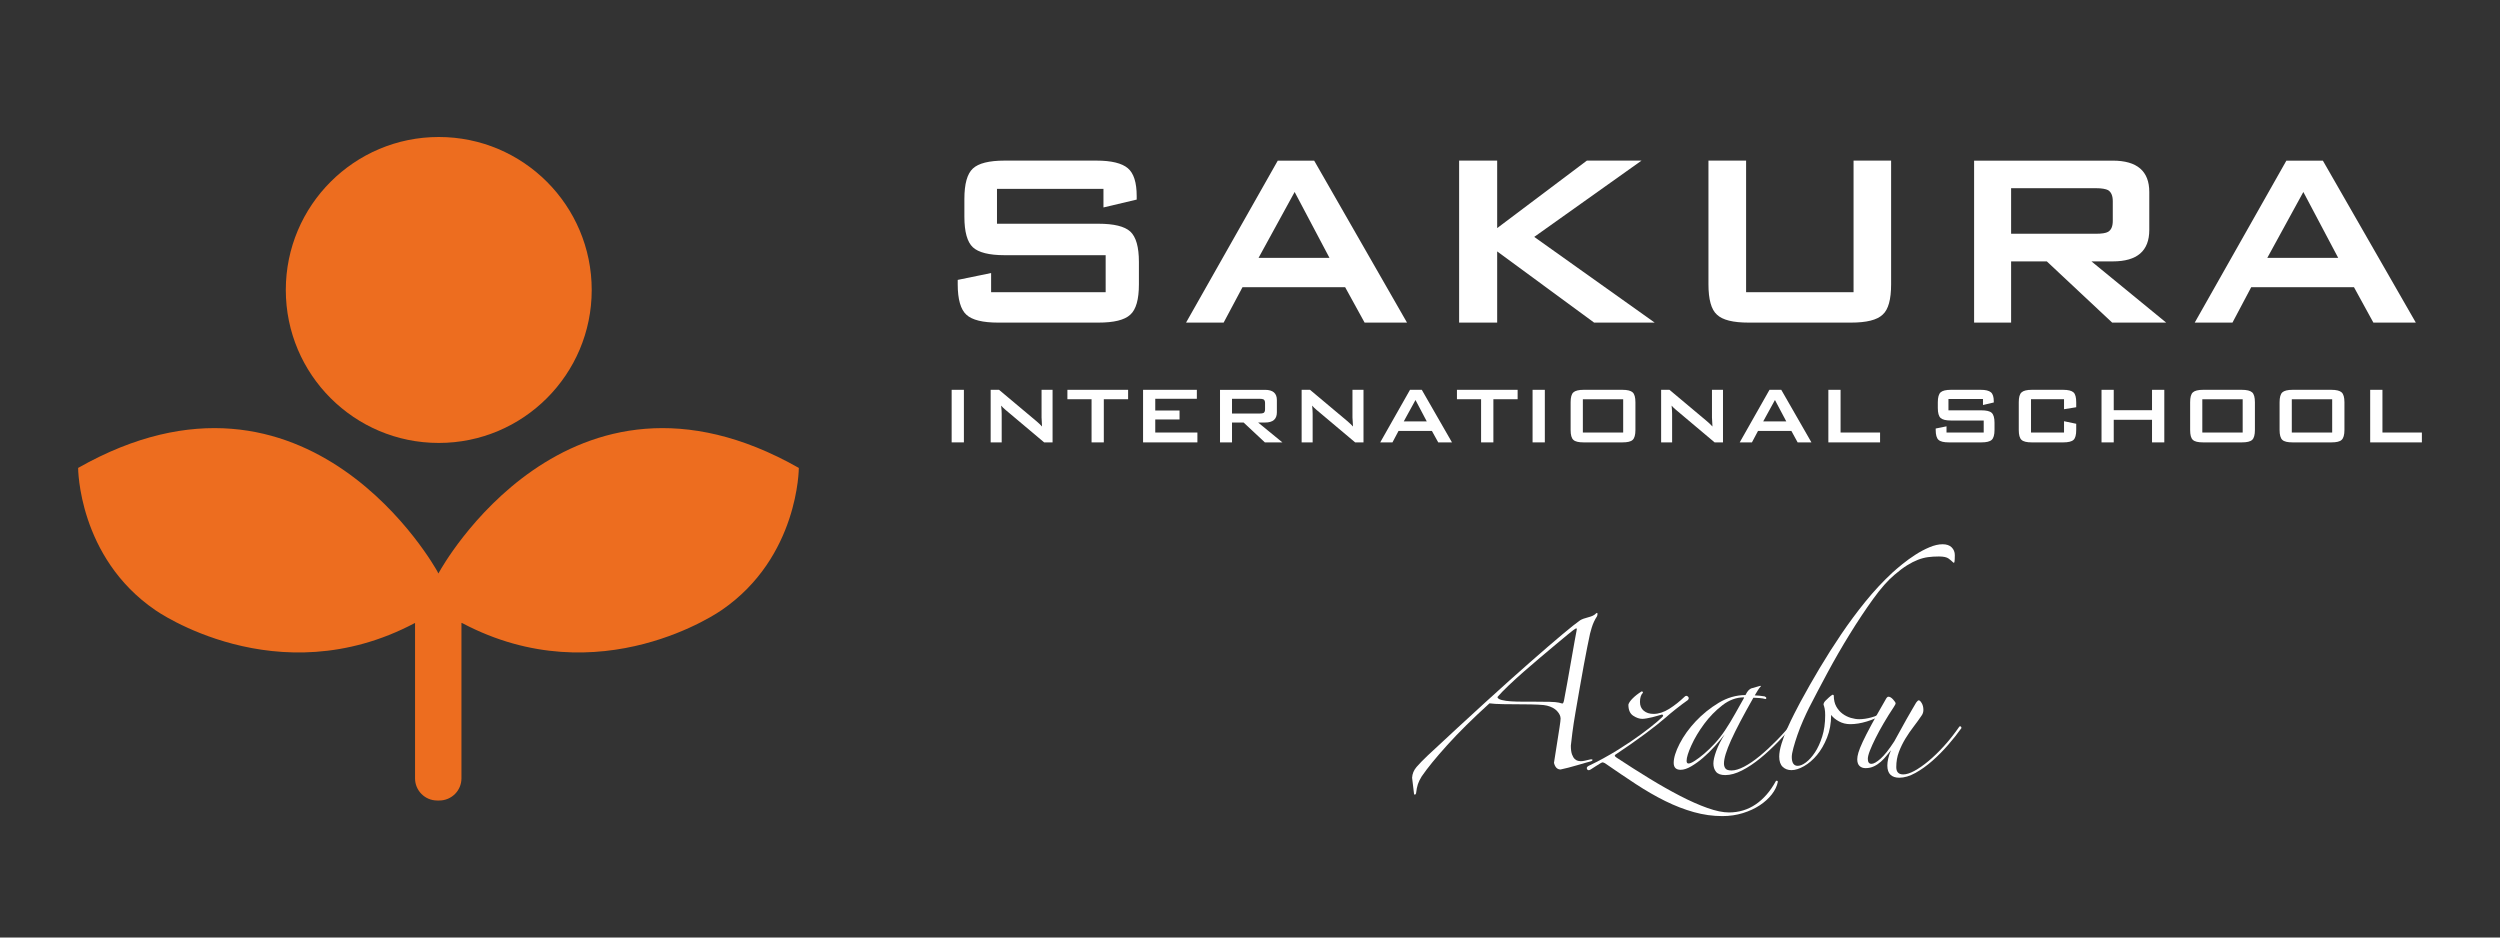
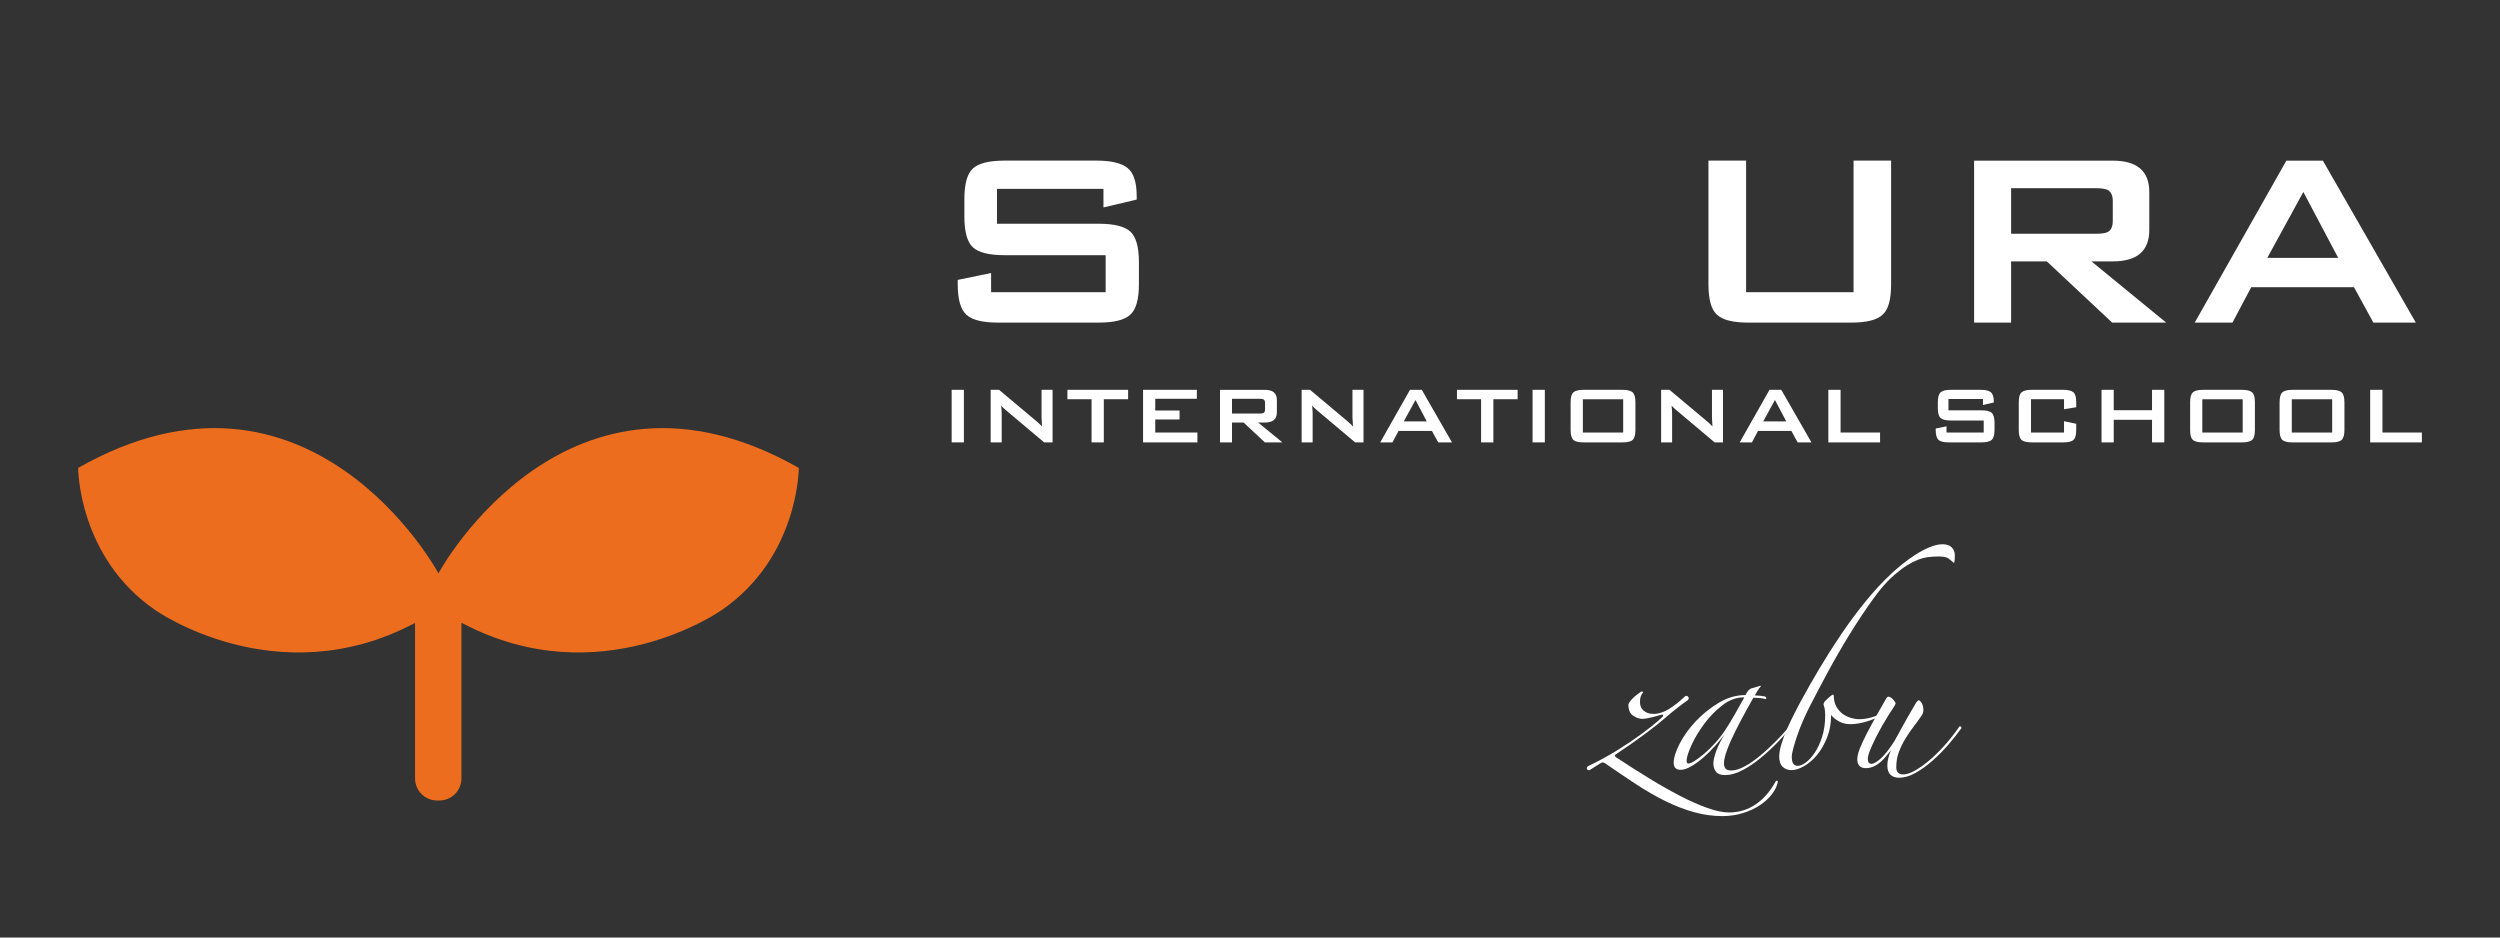
<svg xmlns="http://www.w3.org/2000/svg" version="1.1" id="Azabu" x="0px" y="0px" width="800px" height="300px" viewBox="0 0 800 300" style="enable-background:new 0 0 800 300;" xml:space="preserve">
  <rect x="0" y="0" width="800" height="300" fill="#333333" stroke="none" />
  <style type="text/css">
	.st0{fill:#FFFFFF;}
	.st1{fill:#ED6D1F;}
</style>
  <g>
    <path class="st0" d="M353.108,60.446h-34.073v11.149h32.442c4.946,0,8.355,0.816,10.197,2.484c1.855,1.708,2.778,4.941,2.778,9.758   v7.128c0,4.842-0.906,8.091-2.778,9.751c-1.842,1.701-5.221,2.519-10.193,2.519H319.45c-4.963,0-8.355-0.818-10.199-2.519   c-1.831-1.66-2.783-4.908-2.783-9.751v-1.398l10.687-2.198v6.128h36.656V81.66h-32.363c-4.944,0-8.337-0.866-10.129-2.53   c-1.798-1.666-2.717-4.937-2.717-9.748v-5.72c0-4.853,0.919-8.076,2.717-9.737c1.792-1.675,5.185-2.53,10.129-2.53h29.437   c4.766,0,8.118,0.829,10.006,2.422c1.908,1.6,2.849,4.574,2.849,8.924v1.125l-10.632,2.517V60.446z" />
-     <path class="st0" d="M379.538,103.233l29.347-51.827h11.65l29.707,51.827h-13.571l-6.225-11.329h-32.848l-6.034,11.329H379.538z    M402.737,82.518h22.695l-11.147-21.084L402.737,82.518z" />
-     <polygon class="st0" points="466.918,103.234 466.918,51.393 479.095,51.393 479.095,72.99 507.803,51.393 525.291,51.393    490.952,75.81 529.5,103.234 510.113,103.234 479.095,80.45 479.095,103.234  " />
    <path class="st0" d="M558.751,51.392v42.105h34.387V51.392h12.019v39.571c0,4.836-0.875,8.096-2.701,9.718   c-1.809,1.734-5.19,2.552-10.16,2.552h-32.734c-4.976,0-8.329-0.818-10.153-2.552c-1.816-1.622-2.704-4.882-2.704-9.718V51.392   H558.751z" />
    <path class="st0" d="M631.713,103.234V51.405h44.378c7.788,0,11.681,3.363,11.681,10.03v12.149c0,6.726-3.893,10.061-11.681,10.061   h-6.823l23.907,19.59h-17.281l-20.911-19.59h-11.428v19.59H631.713z M670.69,60.221h-27.136v14.58h27.136   c1.862,0,3.178-0.196,3.886-0.609c1.022-0.609,1.514-1.756,1.514-3.535v-6.267c0-1.739-0.492-2.919-1.514-3.55   C673.868,60.472,672.551,60.221,670.69,60.221" />
    <path class="st0" d="M702.312,103.233l29.327-51.827h11.679l29.741,51.827h-13.58l-6.207-11.329h-32.884l-5.997,11.329H702.312z    M725.535,82.518h22.687l-11.151-21.084L725.535,82.518z" />
  </g>
  <g>
    <rect x="304.528" y="124.74" class="st0" width="3.919" height="16.822" />
    <path class="st0" d="M317.013,141.565v-16.824h2.679l11.832,9.924c0.859,0.719,1.501,1.33,1.923,1.818   c-0.097-1.561-0.147-2.53-0.147-2.9v-8.843h3.524v16.824h-2.695l-12.353-10.397c-0.528-0.435-0.994-0.897-1.414-1.367   c0.132,1.084,0.18,1.976,0.18,2.662v9.102H317.013z" />
    <polygon class="st0" points="353.219,127.754 353.219,141.565 349.3,141.565 349.3,127.754 341.569,127.754 341.569,124.741    360.994,124.741 360.994,127.754  " />
    <polygon class="st0" points="365.781,141.565 365.781,124.741 382.992,124.741 382.992,127.609 369.683,127.609 369.683,131.364    377.451,131.364 377.451,134.23 369.683,134.23 369.683,138.409 383.168,138.409 383.168,141.565  " />
    <path class="st0" d="M390.402,141.565v-16.818h14.413c2.523,0,3.785,1.094,3.785,3.257v3.941c0,2.187-1.262,3.262-3.785,3.262   h-2.211l7.762,6.357h-5.612l-6.792-6.357h-3.719v6.357H390.402z M403.059,127.609h-8.817v4.724h8.817   c0.606,0,1.029-0.059,1.273-0.187c0.325-0.2,0.484-0.58,0.484-1.143v-2.044c0-0.561-0.158-0.947-0.484-1.152   C404.088,127.691,403.665,127.609,403.059,127.609" />
    <path class="st0" d="M416.522,141.565v-16.824h2.682l11.834,9.924c0.84,0.719,1.497,1.33,1.921,1.818   c-0.108-1.561-0.171-2.53-0.171-2.9v-8.843h3.53v16.824h-2.673l-12.355-10.397c-0.521-0.435-0.998-0.897-1.407-1.367   c0.108,1.084,0.163,1.976,0.163,2.662v9.102H416.522z" />
    <path class="st0" d="M441.667,141.567l9.531-16.822h3.776l9.663,16.822h-4.401l-2.033-3.677h-10.67l-1.948,3.677H441.667z    M449.204,134.847h7.359l-3.605-6.845L449.204,134.847z" />
    <polygon class="st0" points="477.881,127.754 477.881,141.565 473.948,141.565 473.948,127.754 466.222,127.754 466.222,124.741    485.64,124.741 485.64,127.754  " />
    <rect x="490.422" y="124.74" class="st0" width="3.922" height="16.822" />
    <path class="st0" d="M502.6,128.728c0-1.576,0.279-2.622,0.881-3.167c0.589-0.539,1.673-0.82,3.288-0.82h12.406   c1.602,0,2.699,0.281,3.282,0.82c0.58,0.545,0.879,1.591,0.879,3.167v8.861c0,1.576-0.299,2.627-0.879,3.17   c-0.583,0.563-1.679,0.804-3.282,0.804h-12.406c-1.616,0-2.699-0.242-3.288-0.804c-0.602-0.543-0.881-1.594-0.881-3.17V128.728z    M506.515,138.41h12.903v-10.654h-12.903V138.41z" />
    <path class="st0" d="M531.56,141.565v-16.824h2.671l11.839,9.924c0.857,0.719,1.488,1.33,1.917,1.818   c-0.105-1.561-0.158-2.53-0.158-2.9v-8.843h3.526v16.824h-2.679l-12.347-10.397c-0.534-0.435-1.002-0.897-1.418-1.367   c0.119,1.084,0.165,1.976,0.165,2.662v9.102H531.56z" />
    <path class="st0" d="M556.707,141.567l9.527-16.822h3.774l9.652,16.822h-4.416l-2.007-3.677H562.57l-1.954,3.677H556.707z    M564.229,134.847h7.379l-3.625-6.845L564.229,134.847z" />
    <polygon class="st0" points="585.075,141.565 585.075,124.741 588.983,124.741 588.983,138.409 601.622,138.409 601.622,141.565     " />
    <path class="st0" d="M634.552,127.678h-11.048v3.629h10.516c1.611,0,2.721,0.251,3.323,0.803c0.591,0.552,0.901,1.598,0.901,3.154   v2.323c0,1.578-0.31,2.627-0.901,3.172c-0.596,0.55-1.703,0.804-3.308,0.804h-10.408c-1.605,0-2.708-0.255-3.299-0.804   c-0.609-0.545-0.906-1.594-0.906-3.172v-0.459l3.46-0.701v1.98h11.903v-3.842h-10.509c-1.605,0-2.697-0.275-3.293-0.82   c-0.583-0.536-0.884-1.598-0.884-3.167v-1.849c0-1.576,0.301-2.624,0.884-3.17c0.596-0.536,1.688-0.818,3.293-0.818h9.562   c1.539,0,2.624,0.27,3.242,0.787c0.624,0.512,0.928,1.486,0.928,2.899v0.365l-3.455,0.815V127.678z" />
    <path class="st0" d="M660.489,127.754h-10.566v10.654h10.566v-3.618l3.901,0.818v1.98c0,1.576-0.279,2.622-0.864,3.172   c-0.594,0.545-1.69,0.804-3.308,0.804h-10.048c-1.611,0-2.699-0.259-3.279-0.804c-0.607-0.55-0.886-1.596-0.886-3.172v-8.854   c0-1.58,0.279-2.629,0.886-3.168c0.58-0.543,1.668-0.826,3.279-0.826h10.048c1.618,0,2.715,0.284,3.308,0.826   c0.585,0.539,0.864,1.587,0.864,3.168v1.583l-3.901,0.631V127.754z" />
    <polygon class="st0" points="672.488,141.565 672.488,124.741 676.394,124.741 676.394,131.265 688.647,131.265 688.647,124.741    692.577,124.741 692.577,141.565 688.647,141.565 688.647,134.334 676.394,134.334 676.394,141.565  " />
    <path class="st0" d="M700.845,128.728c0-1.576,0.266-2.622,0.873-3.167c0.576-0.539,1.673-0.82,3.286-0.82h12.375   c1.616,0,2.713,0.281,3.315,0.82c0.587,0.545,0.877,1.591,0.877,3.167v8.861c0,1.576-0.29,2.627-0.877,3.17   c-0.602,0.563-1.699,0.804-3.315,0.804h-12.375c-1.613,0-2.71-0.242-3.286-0.804c-0.607-0.543-0.873-1.594-0.873-3.17V128.728z    M704.74,138.41h12.918v-10.654H704.74V138.41z" />
    <path class="st0" d="M729.466,128.728c0-1.576,0.297-2.622,0.875-3.167c0.591-0.539,1.688-0.82,3.3-0.82h12.393   c1.611,0,2.708,0.281,3.293,0.82c0.587,0.545,0.895,1.591,0.895,3.167v8.861c0,1.576-0.308,2.627-0.895,3.17   c-0.585,0.563-1.682,0.804-3.293,0.804h-12.393c-1.611,0-2.708-0.242-3.3-0.804c-0.578-0.543-0.875-1.594-0.875-3.17V128.728z    M733.375,138.41h12.923v-10.654h-12.923V138.41z" />
    <polygon class="st0" points="758.459,141.565 758.459,124.741 762.383,124.741 762.383,138.409 775,138.409 775,141.565  " />
  </g>
  <g>
-     <path class="st0" d="M451.87,248.874c0.071-1.27,0.548-2.417,1.428-3.44c0.882-1.021,2.064-2.238,3.547-3.65   c13.546-12.63,24.481-22.596,32.808-29.898c8.325-7.302,13.653-11.765,15.98-13.388c0.565-0.353,1.411-0.67,2.541-0.953   c1.128-0.281,1.905-0.636,2.329-1.059c0.422-0.422,0.651-0.475,0.687-0.158c0.034,0.319-0.017,0.618-0.158,0.899   c-0.706,1.059-1.27,2.275-1.693,3.652c-0.424,1.376-0.706,2.524-0.847,3.44c-0.071,0.283-0.264,1.218-0.582,2.804   c-0.317,1.588-0.687,3.53-1.111,5.82c-0.422,2.294-0.865,4.763-1.323,7.409c-0.46,2.646-0.899,5.187-1.323,7.621   c-0.422,2.434-0.758,4.622-1.004,6.561c-0.248,1.941-0.408,3.299-0.477,4.076c0,1.199,0.122,2.134,0.37,2.804   c0.246,0.67,0.546,1.164,0.899,1.481c0.353,0.317,0.705,0.512,1.059,0.582c0.351,0.071,0.634,0.105,0.846,0.105   c0.353,0,0.777-0.053,1.271-0.158c0.493-0.105,1.021-0.227,1.586-0.37c0.565-0.141,0.863-0.105,0.899,0.105   c0.036,0.212-0.229,0.389-0.792,0.531c-0.283,0.071-0.794,0.212-1.535,0.422c-0.741,0.212-1.588,0.46-2.541,0.741   c-0.953,0.284-1.905,0.548-2.858,0.794c-0.953,0.246-1.783,0.441-2.486,0.582c-1.059,0-1.766-0.705-2.117-2.117   c0.069-0.422,0.212-1.323,0.422-2.698c0.212-1.376,0.441-2.84,0.689-4.393c0.246-1.552,0.475-3.016,0.687-4.393   c0.212-1.376,0.319-2.275,0.319-2.699c0-0.775-0.372-1.569-1.113-2.381c-0.741-0.81-1.817-1.392-3.228-1.747   c-0.494-0.14-1.447-0.246-2.856-0.317c-1.413-0.069-3.106-0.105-5.082-0.105c-2.046,0-4.057-0.017-6.032-0.053   c-1.976-0.034-3.457-0.122-4.444-0.265c-5.362,4.868-9.862,9.314-13.494,13.336c-3.635,4.02-6.368,7.371-8.201,10.053   c-0.567,0.916-0.972,1.747-1.218,2.487c-0.248,0.741-0.441,1.71-0.582,2.911c-0.14,0.424-0.351,0.529-0.634,0.317L451.87,248.874z    M479.174,223.051c0.071,0.424,0.531,0.741,1.376,0.953c0.847,0.212,1.852,0.353,3.016,0.424c1.164,0.071,2.382,0.105,3.652,0.105   c1.27,0,2.329,0,3.175,0c2.258,0,4.091,0.019,5.504,0.053c1.411,0.036,2.398,0.124,2.963,0.264   c0.705,0.212,1.111,0.301,1.218,0.265c0.105-0.034,0.227-0.3,0.37-0.794c0.281-1.411,0.636-3.316,1.058-5.715   c0.424-2.398,0.848-4.797,1.271-7.197c0.422-2.398,0.792-4.498,1.111-6.296c0.317-1.8,0.51-2.84,0.582-3.123   c0.14-0.563,0.14-0.863,0-0.899c-0.143-0.034-0.494,0.158-1.059,0.582c-0.212,0.143-0.811,0.618-1.798,1.428   c-0.989,0.813-2.241,1.853-3.757,3.123c-1.519,1.27-3.176,2.663-4.975,4.181c-1.8,1.518-3.564,3.033-5.292,4.551   c-1.729,1.518-3.333,2.982-4.816,4.391C481.291,220.758,480.091,221.992,479.174,223.051z" />
    <path class="st0" d="M568.922,250.143c-0.283,1.411-0.937,2.77-1.959,4.076c-1.023,1.304-2.312,2.468-3.862,3.492   c-1.554,1.023-3.352,1.853-5.398,2.487c-2.046,0.636-4.234,0.953-6.561,0.953c-3.035,0-6.069-0.424-9.102-1.27   c-3.035-0.848-6.086-2.029-9.155-3.545c-3.07-1.519-6.191-3.318-9.365-5.398c-3.175-2.081-6.492-4.322-9.949-6.72   c-0.283-0.141-0.494-0.229-0.634-0.265c-0.143-0.034-0.389,0.053-0.741,0.265c-0.567,0.353-1.077,0.672-1.535,0.953   c-0.46,0.283-1.006,0.634-1.642,1.058c-0.563,0.353-0.953,0.319-1.163-0.105c-0.212-0.424-0.036-0.775,0.529-1.059   c3.244-1.55,6.313-3.228,9.207-5.026c2.892-1.8,5.414-3.493,7.567-5.08c2.151-1.588,3.864-2.927,5.133-4.022   c1.27-1.092,1.905-1.71,1.905-1.852c0-0.281-0.143-0.424-0.424-0.424c-0.282,0.071-0.706,0.195-1.27,0.37   c-0.567,0.177-1.147,0.336-1.747,0.477c-0.599,0.141-1.201,0.264-1.798,0.37c-0.601,0.105-1.077,0.158-1.43,0.158   c-0.918,0-1.888-0.334-2.911-1.006c-1.023-0.67-1.533-1.852-1.533-3.545c0.14-0.563,0.598-1.233,1.375-2.01   c0.777-0.777,1.729-1.518,2.858-2.224c0.281,0,0.424,0.143,0.424,0.424c-0.636,0.636-0.953,1.624-0.953,2.963   c0,1.201,0.405,2.136,1.218,2.806c0.81,0.67,1.852,1.004,3.121,1.004c1.623,0,3.281-0.529,4.975-1.586   c1.693-1.059,3.35-2.363,4.973-3.917c0.353-0.351,0.705-0.37,1.059-0.052c0.353,0.317,0.353,0.687,0,1.111   c-1.201,0.846-2.47,1.798-3.81,2.858c-1.342,1.058-2.399,1.941-3.175,2.646c-1.693,1.481-3.917,3.245-6.668,5.292   c-2.751,2.046-5.82,4.198-9.207,6.456c-0.283,0.141-0.46,0.3-0.529,0.475c-0.072,0.177,0.105,0.407,0.529,0.687   c3.526,2.329,7.019,4.551,10.477,6.668c3.457,2.117,6.756,3.986,9.896,5.609s6.05,2.911,8.732,3.864   c2.68,0.953,4.975,1.428,6.88,1.428c3.175,0,6.032-0.865,8.571-2.592c2.541-1.729,4.692-4.217,6.456-7.46   C568.568,249.721,568.779,249.79,568.922,250.143z" />
    <path class="st0" d="M574.531,231.201c-1.624,1.976-3.405,3.969-5.345,5.979c-1.941,2.01-3.898,3.827-5.874,5.45   c-1.976,1.624-3.934,2.928-5.874,3.917c-1.941,0.987-3.722,1.481-5.343,1.481c-1.413,0-2.4-0.355-2.965-1.059   c-0.565-0.706-0.846-1.586-0.846-2.646c0-0.987,0.3-2.31,0.899-3.969c0.599-1.657,1.499-3.44,2.699-5.343   c-0.918,1.201-1.976,2.47-3.175,3.809c-1.201,1.342-2.436,2.56-3.705,3.652c-1.27,1.096-2.539,2.01-3.81,2.753   c-1.27,0.741-2.399,1.111-3.387,1.111c-1.481,0-2.222-0.741-2.222-2.224c0-1.621,0.634-3.667,1.905-6.137   c1.27-2.468,2.98-4.851,5.133-7.143c2.151-2.293,4.603-4.268,7.355-5.927c2.751-1.657,5.609-2.487,8.571-2.487   c0.353-0.705,0.67-1.199,0.953-1.481c0.283-0.281,0.565-0.493,0.848-0.636l2.963-0.846l0.212,0.105   c-0.353,0.355-0.687,0.794-1.006,1.323c-0.317,0.531-0.653,1.077-1.004,1.642c0.351,0,0.88,0.036,1.586,0.105   c0.705,0.071,1.235,0.143,1.588,0.212c0.351,0.143,0.529,0.317,0.529,0.529c0,0.212-0.105,0.317-0.317,0.317   c-0.424-0.14-1.059-0.246-1.905-0.317c-0.847-0.069-1.481-0.105-1.905-0.105c-3.245,5.714-5.628,10.249-7.143,13.6   c-1.518,3.352-2.276,5.839-2.276,7.46c0,0.636,0.158,1.164,0.475,1.588c0.319,0.424,0.97,0.636,1.959,0.636   c1.128,0,2.468-0.408,4.022-1.218c1.55-0.81,3.209-1.94,4.973-3.387c1.764-1.445,3.581-3.123,5.452-5.028   c1.867-1.903,3.65-3.915,5.343-6.032c0.141-0.21,0.281-0.264,0.424-0.158C574.46,230.83,574.531,230.989,574.531,231.201z    M558.02,223.156c-2.399,0-4.692,0.848-6.878,2.541c-2.188,1.693-4.127,3.688-5.822,5.979c-1.693,2.294-3.052,4.57-4.074,6.826   c-1.023,2.258-1.535,3.915-1.535,4.975c0,0.565,0.212,0.846,0.636,0.846s1.075-0.281,1.957-0.846   c0.882-0.565,1.888-1.323,3.016-2.275c1.128-0.953,2.275-2.064,3.44-3.335c1.164-1.27,2.239-2.646,3.228-4.127   c1.128-1.693,2.222-3.492,3.281-5.397c1.058-1.905,2.01-3.598,2.858-5.08L558.02,223.156z" />
    <path class="st0" d="M625.543,177.648c0,1.058-0.038,1.764-0.107,2.117c-0.071,0.353-0.212,0.424-0.424,0.212   c-0.353-0.353-0.83-0.758-1.428-1.218c-0.601-0.458-1.64-0.687-3.123-0.687c-1.269,0-2.434,0.071-3.492,0.212   s-2.134,0.422-3.228,0.846c-1.094,0.424-2.241,1.006-3.44,1.747c-1.201,0.741-2.539,1.747-4.02,3.016   c-2.117,1.764-4.411,4.358-6.88,7.779c-2.47,3.423-4.958,7.162-7.462,11.219c-2.505,4.057-4.885,8.186-7.143,12.382   c-2.258,4.198-4.232,7.956-5.926,11.271c-0.567,1.13-1.183,2.453-1.853,3.969c-0.67,1.519-1.27,3.035-1.798,4.551   c-0.529,1.519-0.972,2.928-1.323,4.234c-0.355,1.306-0.529,2.275-0.529,2.909c0,1.905,0.634,2.858,1.905,2.858   c0.775,0,1.657-0.37,2.646-1.111c0.987-0.741,1.94-1.798,2.856-3.175c0.916-1.376,1.695-3.07,2.329-5.08   c0.636-2.01,0.953-4.286,0.953-6.826c0-0.846-0.053-1.535-0.159-2.064c-0.105-0.529-0.229-0.97-0.37-1.323   c0-0.424,0.212-0.847,0.636-1.27c0.281-0.283,0.634-0.617,1.058-1.006c0.424-0.388,0.81-0.687,1.164-0.899   c0.212,0,0.351,0.071,0.424,0.212c0,1.411,0.264,2.592,0.792,3.545c0.531,0.953,1.199,1.729,2.012,2.329   c0.81,0.599,1.693,1.04,2.646,1.323s1.852,0.422,2.698,0.422c1.199,0,2.505-0.193,3.917-0.582c1.411-0.386,2.858-1.039,4.339-1.957   c0.351-0.212,0.582-0.195,0.687,0.052c0.107,0.248-0.017,0.443-0.37,0.582c-2.258,1.201-4.322,2.083-6.191,2.646   c-1.871,0.567-3.617,0.847-5.238,0.847c-1.342,0-2.56-0.3-3.652-0.899c-1.096-0.599-1.924-1.287-2.487-2.064   c0,2.682-0.441,5.116-1.323,7.302c-0.884,2.188-1.959,4.039-3.228,5.557c-1.269,1.518-2.646,2.698-4.127,3.545   c-1.481,0.846-2.823,1.27-4.022,1.27c-1.128,0-2.064-0.353-2.804-1.058c-0.741-0.705-1.111-1.8-1.111-3.281   c0-1.128,0.246-2.503,0.741-4.127c0.493-1.623,1.111-3.262,1.852-4.921c0.741-1.657,1.499-3.245,2.276-4.763   c0.775-1.516,1.411-2.734,1.905-3.652c1.905-3.526,3.952-7.124,6.139-10.793c2.186-3.669,4.498-7.304,6.932-10.902   s5.009-7.073,7.726-10.425c2.715-3.35,5.591-6.437,8.625-9.26c0.848-0.775,1.922-1.693,3.228-2.751   c1.306-1.058,2.699-2.064,4.181-3.016c1.481-0.953,2.98-1.747,4.498-2.381c1.518-0.636,2.911-0.953,4.181-0.953   c1.271,0,2.239,0.334,2.911,1.004C625.207,175.833,625.543,176.661,625.543,177.648z" />
    <path class="st0" d="M627.658,232.999c-1.201,1.693-2.611,3.476-4.232,5.345c-1.624,1.871-3.318,3.581-5.082,5.133   c-1.764,1.552-3.562,2.839-5.397,3.862c-1.836,1.023-3.564,1.535-5.187,1.535c-1.199,0-2.134-0.317-2.804-0.953   c-0.67-0.634-1.004-1.623-1.004-2.963c0-0.636,0.088-1.357,0.264-2.17c0.176-0.81,0.477-1.709,0.899-2.698   c-0.422,0.494-0.899,1.077-1.428,1.745c-0.529,0.672-1.13,1.307-1.798,1.905c-0.672,0.601-1.412,1.096-2.224,1.483   c-0.811,0.388-1.711,0.58-2.698,0.58c-0.779,0-1.413-0.227-1.905-0.687c-0.494-0.458-0.741-1.18-0.741-2.169   c0-0.565,0.122-1.271,0.37-2.117c0.246-0.847,0.705-1.993,1.375-3.44c0.67-1.445,1.588-3.245,2.753-5.397   c1.164-2.151,2.661-4.816,4.498-7.991c0.351-0.705,0.67-1.059,0.953-1.059c0.493,0,1.006,0.301,1.535,0.901   c0.529,0.599,0.794,1.004,0.794,1.216c0,0.212-0.212,0.636-0.636,1.27c-1.13,1.695-2.188,3.388-3.175,5.082   c-0.989,1.693-1.852,3.28-2.592,4.761c-0.742,1.483-1.342,2.806-1.8,3.969c-0.46,1.164-0.687,2.064-0.687,2.699   c0,1.059,0.386,1.588,1.164,1.588c0.703,0,1.674-0.546,2.909-1.642c1.233-1.092,2.699-2.944,4.392-5.555   c0.636-1.128,1.287-2.31,1.959-3.545c0.668-1.235,1.323-2.417,1.957-3.547c0.636-1.127,1.233-2.169,1.8-3.121   c0.563-0.953,0.987-1.676,1.269-2.17c0.351-0.493,0.636-0.741,0.846-0.741c0.282,0,0.599,0.301,0.953,0.899   c0.353,0.601,0.531,1.323,0.531,2.17c0,0.565-0.143,1.096-0.424,1.588c-0.847,1.27-1.747,2.524-2.699,3.757   c-0.953,1.235-1.835,2.524-2.646,3.862c-0.811,1.342-1.5,2.753-2.064,4.234c-0.565,1.481-0.846,3.106-0.846,4.868   c0,1.552,0.741,2.329,2.222,2.329c0.987,0,2.169-0.37,3.545-1.111c1.376-0.741,2.873-1.781,4.498-3.123   c1.623-1.338,3.297-2.963,5.028-4.868c1.728-1.905,3.368-3.986,4.921-6.244C627.446,232.329,627.658,232.506,627.658,232.999z" />
  </g>
  <g>
-     <path class="st1" d="M91.458,92.791c0-27.032,21.915-48.952,48.947-48.952c27.037,0,48.943,21.919,48.943,48.952   c0,27.033-21.906,48.95-48.943,48.95C113.373,141.741,91.458,119.824,91.458,92.791" />
    <path class="st1" d="M140.726,182.752c-0.114,0.22-0.462,0.759-0.462,0.759c-0.281-0.662-0.374-0.759-0.374-0.759   S98.823,107.829,25,149.734c0,0,0,28.58,24.696,45.507c0,0,38.861,27.481,82.981,4.168l0.138-0.061v49.732   c0,3.908,3.168,7.08,7.076,7.08h0.69c3.906,0,7.082-3.172,7.082-7.08v-49.759l0.275,0.088c44.134,23.313,82.977-4.168,82.977-4.168   c24.705-16.927,24.705-45.507,24.705-45.507C181.802,107.829,140.726,182.752,140.726,182.752" />
  </g>
</svg>